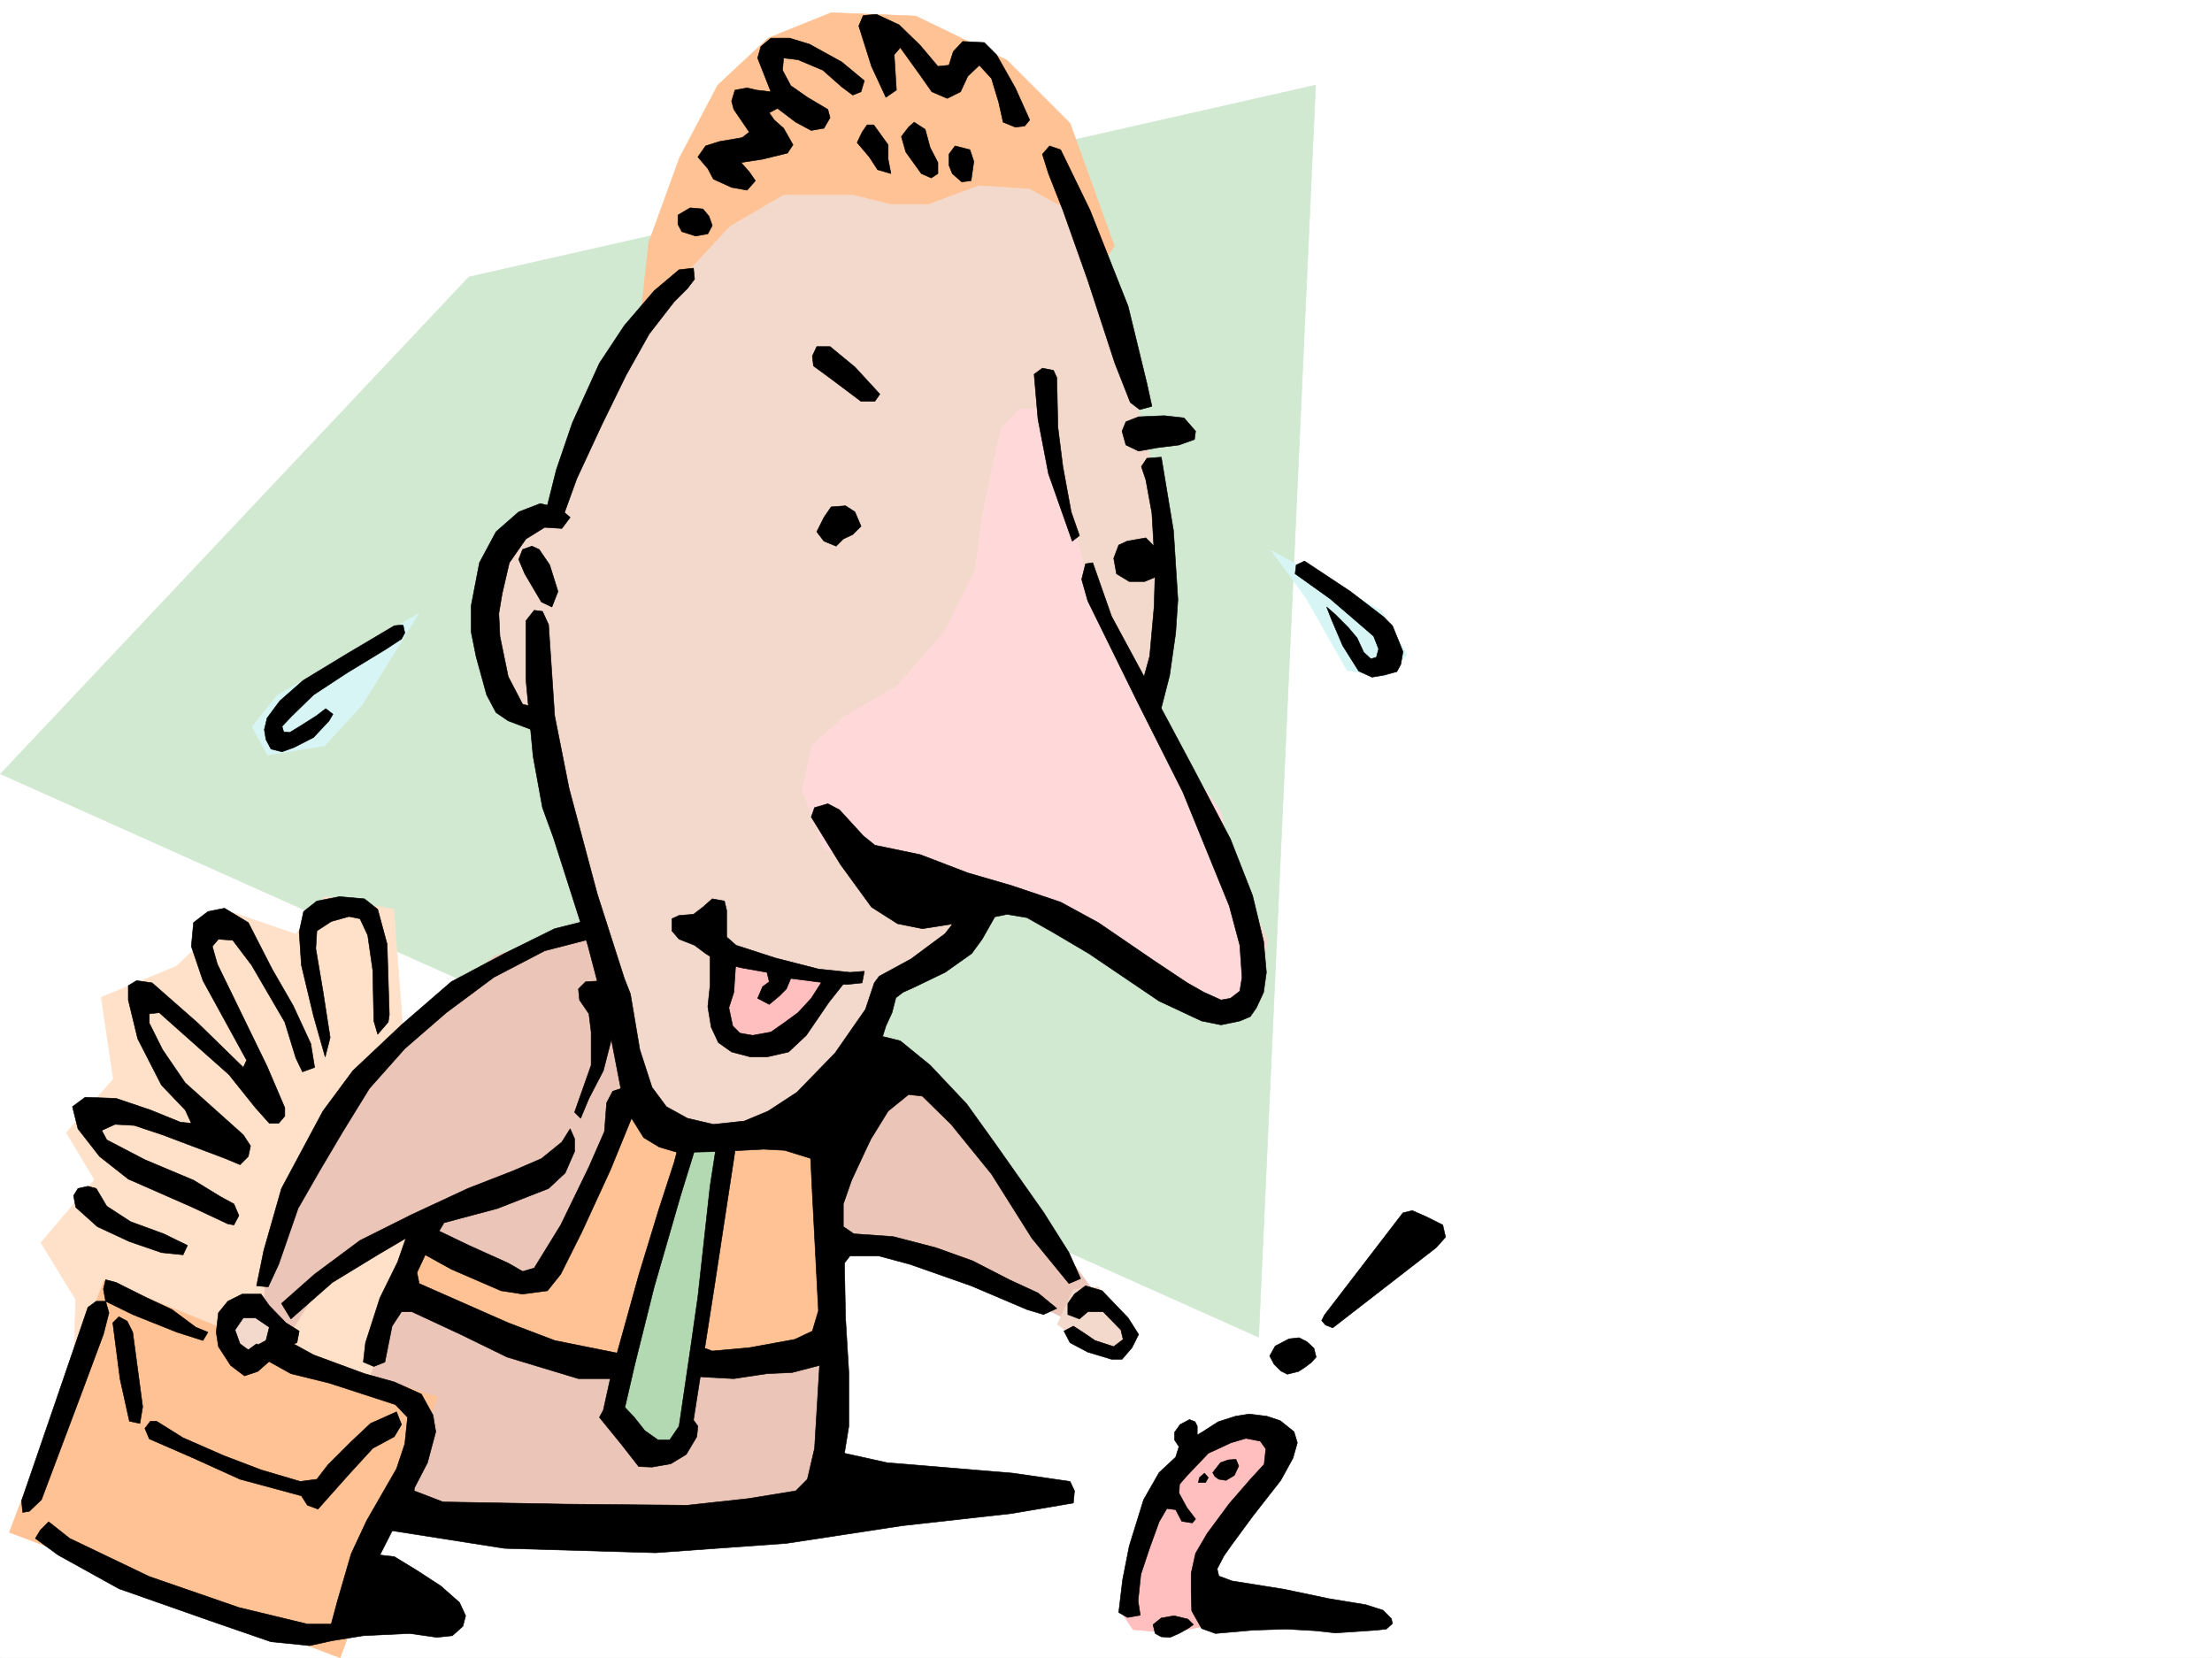
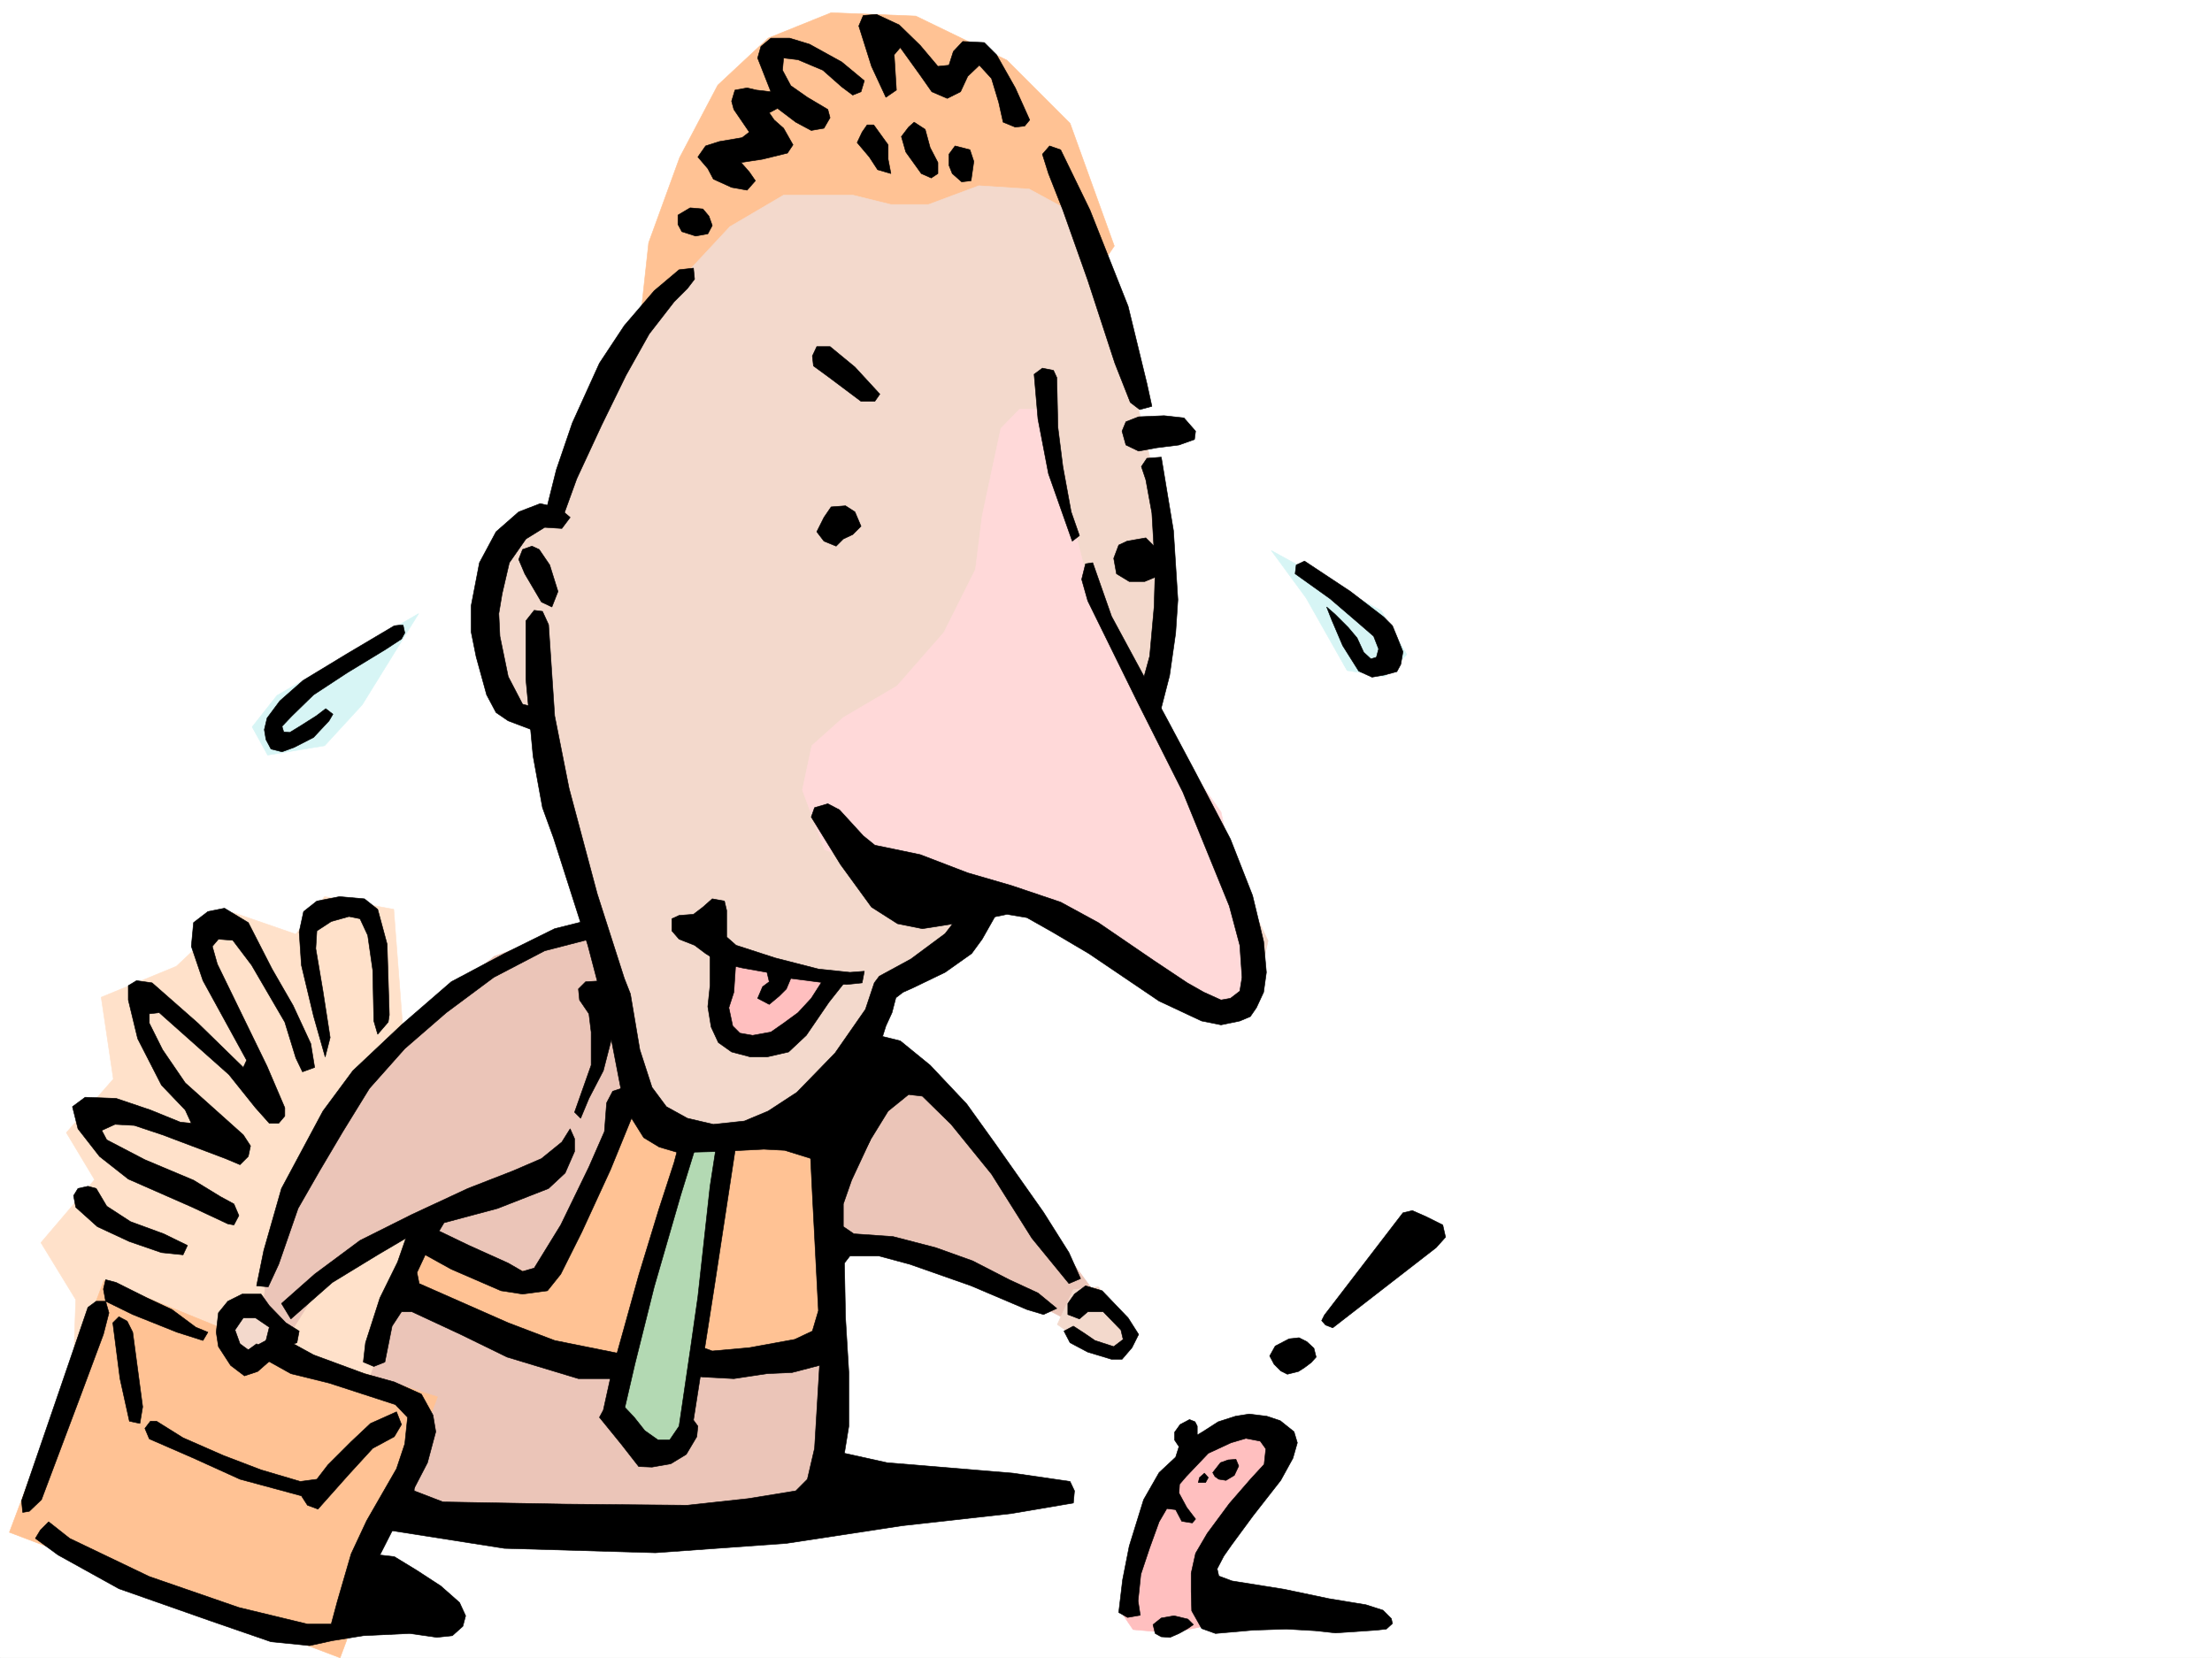
<svg xmlns="http://www.w3.org/2000/svg" width="2997.016" height="2246.644">
  <rect width="100%" height="100%" fill="#808080" stroke="none" />
  <defs>
    <clipPath id="a">
-       <path d="M0 0h2997v2244.137H0Zm0 0" />
+       <path d="M0 0h2997v2244.137H0Z" />
    </clipPath>
  </defs>
  <path fill="#fff" d="M0 2246.297h2997.016V0H0Zm0 0" />
  <g clip-path="url(#a)" transform="translate(0 2.16)">
    <path fill="#fff" fill-rule="evenodd" stroke="#fff" stroke-linecap="square" stroke-linejoin="bevel" stroke-miterlimit="10" stroke-width=".743" d="M.742 2244.137h2995.531V-2.16H.743Zm0 0" />
  </g>
-   <path fill="#d1e8d1" fill-rule="evenodd" stroke="#d1e8d1" stroke-linecap="square" stroke-linejoin="bevel" stroke-miterlimit="10" stroke-width=".743" d="m635.375 375.242 1147.117-259.898-77.183 1696.511L.742 1048.625Zm0 0" />
  <path fill="#d7f5f5" fill-rule="evenodd" stroke="#d7f5f5" stroke-linecap="square" stroke-linejoin="bevel" stroke-miterlimit="10" stroke-width=".743" d="m1722.55 746.027 149.09 81.641 34.446 59.16-29.95 29.95-50.948-8.212-55.442-98.14zM567.184 831.422 375.359 942.27l-33.703 42.699 20.996 38.199 77.145-12.746 50.945-55.442zm0 0" />
  <path fill="#ffe1ca" fill-rule="evenodd" stroke="#ffe1ca" stroke-linecap="square" stroke-linejoin="bevel" stroke-miterlimit="10" stroke-width=".743" d="m546.188 1398.41-12.708-166.289-93.683-17.207-38.945 50.91-84.649-29.207-77.183 72.645-101.895 41.957 16.46 110.847-63.694 72.649 38.238 63.691-72.684 85.356 47.192 77.183-4.496 131.809 499.035 42.695 50.945-473.383zm0 0" />
  <path fill="#ebc5b8" fill-rule="evenodd" stroke="#ebc5b8" stroke-linecap="square" stroke-linejoin="bevel" stroke-miterlimit="10" stroke-width=".743" d="m810.7 1244.867-140.88 50.906-128.129 102.637-93.644 106.352-47.195 110.851-38.2 98.14-8.25 76.403 38.2 17.203 42.699-68.152 144.629-89.148-131.883 361.793L571.68 2041.8l259.976 25.457 179.078-12.711 128.133-20.996-12.75-358 174.582 38.203 166.332 85.394 16.5-47.195-106.39-144.59-110.887-132.55-119.137-84.653zm0 0" />
  <path fill="#ffc294" fill-rule="evenodd" stroke="#ffc294" stroke-linecap="square" stroke-linejoin="bevel" stroke-miterlimit="10" stroke-width=".743" d="m857.148 1487.52-119.136 243.437-166.332-51.652-38.2 77.144 280.973 98.102 204.531-17.242 115.387-29.95-34.45-323.554zm-558.191 311.628-158.078-64.437L12.746 2076.25l448.047 170.047 131.887-353.543ZM1509.73 333.328l-59.94-166.293-85.395-85.394-123.633-59.903-114.645-4.496-85.39 34.45-68.192 63.652-51.691 98.14-41.953 115.348-13.493 123.555 584.391-29.95zm0 0" />
  <path fill="#f3d9cc" fill-rule="evenodd" stroke="#f3d9cc" stroke-linecap="square" stroke-linejoin="bevel" stroke-miterlimit="10" stroke-width=".743" d="m1492.523 375.242-42.734-89.11-55.445-29.987-68.149-4.458-68.191 25.454h-50.95l-51.687-12.746h-93.683l-72.688 42.695-71.906 77.144-89.93 114.606-63.656 132.586-17.242 63.656-68.192 47.191-20.957 98.102 25.457 84.652 42.696 55.446 110.886 417.937 42.739 110.852 63.652 33.703 76.441-16.461 72.688-34.488 50.95-42.657 47.19-63.695 33.704-55.402 123.636-115.348 107.133 50.91 93.684 56.188 72.648 38.199 41.992 8.25 38.946-20.996 16.5-72.649-161.836-340.796 38.199-115.344-33.742-187.25-50.945-217.238zm0 0" />
  <path fill="#ffd9d9" fill-rule="evenodd" stroke="#ffd9d9" stroke-linecap="square" stroke-linejoin="bevel" stroke-miterlimit="10" stroke-width=".743" d="m1688.809 1257.574-34.45-157.262-72.687-102.636-59.195-89.11-47.196-115.343-42.695-166.293-20.996-72.649h-29.953l-25.493 26.2-12.746 59.195-12.707 59.902-8.992 71.902-42.738 85.395-63.656 72.648-72.684 42.7-42.7 38.199-12.745 59.902 29.949 80.899 140.879 47.191 128.129 25.457 136.344 50.945 63.691 68.153 72.687 29.988 42.7-25.492v-55.406zm0 0" />
  <path fill="#ffbfbf" fill-rule="evenodd" stroke="#ffbfbf" stroke-linecap="square" stroke-linejoin="bevel" stroke-miterlimit="10" stroke-width=".743" d="m972.535 1304.766-8.992 76.402 34.445 42.7 42.739-4.497 33.703-25.457 42.695-38.2 12.746-29.948zm0 0" />
  <path fill="#f3d9cc" fill-rule="evenodd" stroke="#f3d9cc" stroke-linecap="square" stroke-linejoin="bevel" stroke-miterlimit="10" stroke-width=".743" d="m1454.285 1747.457-21.7 47.195 42.696 29.95 47.196 3.754 12.746-25.493-47.196-59.16zM337.16 1756.45l-34.45 33.706 13.493 59.899 38.2-8.25 33.702-38.942zm0 0" />
  <path fill="#b3d9b3" fill-rule="evenodd" stroke="#b3d9b3" stroke-linecap="square" stroke-linejoin="bevel" stroke-miterlimit="10" stroke-width=".743" d="m933.55 1547.46-106.39 366.25 47.235 47.192 46.449-4.496 68.152-417.195zm0 0" />
  <path fill="#ffbfbf" fill-rule="evenodd" stroke="#ffbfbf" stroke-linecap="square" stroke-linejoin="bevel" stroke-miterlimit="10" stroke-width=".743" d="m1517.98 2182.64 29.989-123.593 50.949-89.89 63.691-38.204h59.942l17.203 38.203-34.445 42.696-42.7 55.406-20.996 55.441-4.496 55.446 12.746 21.699-63.695 12.746-50.945-4.496zm0 0" />
  <path fill-rule="evenodd" stroke="#000" stroke-linecap="square" stroke-linejoin="bevel" stroke-miterlimit="10" stroke-width=".743" d="m1395.129 162.54-19.512-43.442-25.457-44.965-16.5-16.461-29.207-1.484-12.746 13.488-5.98 18.691-14.977 1.524-24.008-28.465-28.465-27.723-30.691-14.23-17.988 1.484-6.02 14.234 17.242 54.7 19.473 41.953 14.23-9.774-2.972-47.937 8.25-9.735 26.941 37.457 15.758 22.485 20.957 8.992 17.988-8.992 9.735-20.961 15.757-15.012 16.461 17.985 9.735 32.218 6.023 26.98 16.461 6.723 12.746-1.484zm-109.402 46.448 8.25-11.258 8.992 2.266 11.222 2.973 5.239 15.758-3.754 26.195-12.707 1.488-12.746-11.222-4.496-11.223zm-32.219-33.703 6.723 24.711 10.519 20.215v14.977l-8.992 5.98-13.492-5.98-20.996-29.208-5.981-20.96 9.734-12.747 7.508-6.722zm-69.676-6.019 19.469 26.976v19.473l3.754 19.473-17.985-5.243-11.261-17.242-16.461-19.473 6.726-14.23 6.762-9.734zm-12.746-59.903-30.734-25.453-43.442-23.969-26.976-8.25h-25.457l-13.489 11.22-4.496 15.718 17.985 45.71-19.508-2.269-12.707-2.972-16.504 2.972-4.496 15.016 3.011 11.219L1015.23 179l-9.734 7.508-30.734 5.238-18.727 5.984-10.48 14.973 13.488 15.758 7.508 14.234 24.71 11.22 21 3.753 11.22-12.746-8.25-11.965-11.22-12.746 29.208-4.496 33.703-8.25 7.508-11.223-12.746-22.48-12.747-11.223-6.726-9.734 11.223-5.985 24.75 18.73 20.957 11.22 17.242-3.008 8.25-14.235-3.012-11.222-27.719-16.461-22.484-15.754-11.223-20.961 1.489-16.5 19.468 2.27 33.746 14.23 25.454 22.484 15.015 11.223 11.219-4.496zM918.578 291.375l16.5-9.738 17.242 1.488 8.211 9.734 4.496 12.746-5.984 11.223-16.5 3.012-18.727-5.985-5.238-9.773zm182.086 191 5.984-12.746h17.985l33.703 27.723 33.746 36.675-6.766 9.739h-18.73l-44.965-33.707-19.469-14.23zm336.418-279.406 39.688 81.64 51.687 130.36 25.496 104.828 6.723 30.73-16.461 4.496-12.746-9.734-20.957-53.176-36.715-112.375-33.742-95.129-19.473-49.421-8.25-26.2 9.734-11.258zm83.164 381.261 5.242-12.746 17.242-6.722 34.446-1.489 26.98 2.973 15.719 17.984-1.488 11.223-20.996 7.508-29.95 3.754-24.71 4.496-17.243-8.25zm-88.402-72.644 1.484 67.406 6.727 53.176 11.258 61.426 11.222 32.18-9.734 7.507-32.219-91.375-14.234-74.136-5.239-60.68 11.223-8.25 15.012 3.008zm140.094 236.672-19.473-19.473-25.492 4.496-11.223 5.239-6.766 17.988 3.754 20.957 17.246 10.476h20.957l17.985-7.464 8.25-16.5zm-405.352-35.192-8.25-19.472-12.746-8.25-19.473 1.488-9.734 14.23-9.735 19.473 9.735 12.746 16.5 6.727 9.738-9.738 12.746-5.98zm-436.082 31.438 14.273 20.996L756 801.434l-8.25 20.996-14.234-6.766-22.48-38.2-8.25-19.472 5.276-13.488 12.708-4.496zm209.07-381.227-19.472 2.23-33.743 28.466-40.468 47.191-33.707 50.95-36.715 80.898-21.739 63.652-14.976 59.902 23.969 3.754 18.73-51.691 33.742-72.649 32.961-67.406 31.477-56.187 33.703-43.442L931.324 391l9.735-12.746Zm0 0" />
  <path fill-rule="evenodd" stroke="#000" stroke-linecap="square" stroke-linejoin="bevel" stroke-miterlimit="10" stroke-width=".743" d="m1573.422 619.422 16.5 99.629 5.984 93.644-3.011 44.926-8.211 57.672-15.016 58.414-24.711-38.2 12.746-46.413 5.985-66.664 1.484-50.203-4.496-77.145-8.211-44.926-6.02-17.988 7.508-11.223zM772.5 701.062l-15.016-12.707-25.453-6.02-29.246 11.259-30.695 26.941-22.485 41.953-11.257 58.418v35.227l6.761 33.707 14.235 51.687 12.746 23.97 16.46 11.222 33.743 12.746 9.738-29.246-23.969-5.985-19.511-37.457-11.223-54.66-1.484-30.695 4.496-26.977 9.734-41.957 22.485-32.218 25.453-15.72 23.226 1.49zm0 0" />
  <path fill-rule="evenodd" stroke="#000" stroke-linecap="square" stroke-linejoin="bevel" stroke-miterlimit="10" stroke-width=".743" d="m1480.524 762.488 25.492 72.649 75.656 140.093 36.715 68.895 48.718 92.863 29.954 76.403 14.972 62.168 3.754 41.957-3.754 26.976-9.734 20.957-8.25 11.965-14.235 6.023-25.453 5.239-26.234-5.238-57.672-26.981-95.172-64.398-49.46-29.207-34.446-19.473-26.98-4.496-29.208 5.984-85.433 13.488-33.703-6.765-35.23-22.442-41.954-57.671-39.726-64.438 4.496-12.746 17.984-5.242 15.758 8.25 32.219 35.191 15.718 12.746 61.426 12.746 64.438 24.711 59.195 17.207 66.707 22.48 50.945 27.724 75.66 51.69 44.965 29.95 22.48 12.746 23.227 10.48 12.746-2.269 12.707-9.734 3.012-18.73-3.012-43.438-14.23-53.18-62.914-154.285-61.465-122.07-67.406-137.086-8.25-29.207 5.238-20.996zm0 0" />
  <path fill-rule="evenodd" stroke="#000" stroke-linecap="square" stroke-linejoin="bevel" stroke-miterlimit="10" stroke-width=".743" d="m735 1094.293-12.707-69.637-9.734-104.125v-79.37l11.222-14.235L735 828.41l8.25 17.988 8.254 123.555 19.469 98.14 38.203 143.067 36.715 114.606 8.25 20.957 12.746 75.656 16.5 50.95 19.472 26.194 28.465 15.72 35.227 8.25 41.957-4.497 32.219-13.488 38.94-25.457 51.692-53.176 41.211-59.195 12.004-35.934 6.723-8.992 42.738-23.227 46.45-34.445 27.722-35.934 47.937-1.527-25.453 44.965-14.234 19.473-35.973 25.457-43.476 20.957-13.492 6.02-9.735 7.468-5.238 20.215-8.25 17.984-4.496 14.234 24.004 5.981 40.43 32.961 49.464 52.433 38.2 53.176 65.96 93.645 34.45 54.664 15.754 35.226-15.754 6.727-50.207-61.426-54.7-86.879-54.703-67.41-38.941-38.199-18.73-2.23-27.723 22.445-23.965 38.941-14.234 25.492-56.227 2.973-45.668-14.23-28.504-1.489-58.414 3.012-57.71 1.484-25.458-7.504-20.996-12.706-26.234-41.958-22.446-116.086-26.976-102.636-46.453-145.297zm0 0" />
  <path fill-rule="evenodd" stroke="#000" stroke-linecap="square" stroke-linejoin="bevel" stroke-miterlimit="10" stroke-width=".743" d="m1039.2 1317.516-33.704-5.985-29.207-6.765-20.254-12.707-14.976-11.258-20.957-8.215-9.774-11.258v-16.46l9.774-4.497 19.472-1.488 12.746-9.735 12.707-11.261 16.5 3.011 3.012 12.707v35.973l12.707 11.223 53.215 17.242 58.414 14.973 42.738 4.5 19.473-1.489-3.012 15.72-20.957 2.23-29.25-2.23-46.449-5.981-5.98 14.23-9.739 9.734-13.488 11.223-15.719-8.25 6.727-15.719 8.992-6.722zm0 0" />
  <path fill-rule="evenodd" stroke="#000" stroke-linecap="square" stroke-linejoin="bevel" stroke-miterlimit="10" stroke-width=".743" d="M962.055 1274.074v61.426l-3.012 28.465 4.5 27.684 9.734 20.996 17.985 12.746 25.496 6.726h22.441l29.246-6.726 23.97-22.485 30.733-44.965 25.454-32.175h-32.22l-17.241 26.937-17.989 19.473-19.468 14.23-17.207 12.004-24.75 4.496-17.243-3.008-9.734-9.738-5.242-24.71 6.765-20.958 2.973-44.965zm-141.621 54.66-26.977 1.528-9.738 9.734 1.488 14.977 12.746 18.726 3.012 24.711v44.926l-22.485 63.695 8.25 8.211 11.223-26.941 19.473-37.457 12.746-49.422zm626.382 452.426v-14.973l8.993-12.746 14.976-11.222 22.484 6.722 35.188 36.715 14.273 22.446-8.992 17.984-13.492 15.719h-14.23l-32.22-9.735-24.007-12.707-8.21-15.758 12.706-6.726 15.016 9.738 14.23 9.735 25.453 8.25 12.75-9.735-3.011-12.746-23.97-24.715h-20.956l-11.262 9.738zm-267.48-236.71-25.496 54.702-11.219 32.18v30.73l14.23 9.739 53.176 3.75 57.711 14.976 50.207 17.989 49.461 25.453 38.942 17.984 25.496 20.957-17.988 8.25-22.481-6.762-75.7-32.18-83.163-29.206-41.957-11.262h-38.942l-7.507 9.734 1.484 74.172 4.496 74.137v72.648l-5.98 36.715 57.71 12.746 170.829 14.23 77.144 11.223 6.02 12.747-1.524 16.46-83.91 14.235-147.602 16.46-157.335 23.966-177.555 12.75-204.57-5.985-167.075-26.234 44.965-80.117v28.465l38.942 14.976 164.105 2.969 167.074 1.527 82.422-8.992 64.438-10.48 15.718-15.758 9.735-41.914 6.765-112.375-37.46 9.738-33.743 1.484-44.926 6.766-41.953-2.27-12.746-1.484 2.969-41.957 22.484 8.25 50.204-4.496 61.464-11.219 23.97-11.261 8.21-27.684-8.21-157.3-3.755-77.142zm0 0" />
  <path fill-rule="evenodd" stroke="#000" stroke-linecap="square" stroke-linejoin="bevel" stroke-miterlimit="10" stroke-width=".743" d="m997.246 1550.473-29.207 191.746-28.465 182.008 5.98 8.214-1.484 14.23-14.234 23.97-20.996 12.746-25.453 4.496-17.989-.742-24.003-30.735-29.211-35.93 5.242-9.738 11.258-50.945 15.718-56.187 20.996-75.622 26.98-88.402 20.958-64.398 12.004-44.965 22.484 6.762-25.496 82.386-35.969 124.336-26.199 104.867-13.488 58.414 12.707 13.493 14.23 17.984 17.989 12.707h15.757l12.747-18.727 15.718-107.097 9.735-68.153 16.5-149.828 8.21-53.175zm0 0" />
  <path fill-rule="evenodd" stroke="#000" stroke-linecap="square" stroke-linejoin="bevel" stroke-miterlimit="10" stroke-width=".743" d="m865.398 1491.274-38.238 93.644-38.941 84.613-28.465 56.93-17.988 22.48-33.704 4.5-29.246-4.5-67.41-29.207-35.23-19.472-11.219 23.968 2.969 14.977 120.625 53.176 62.953 23.969 96.652 19.472-8.25 32.219H783.72l-96.653-29.207-62.953-30.734-65.922-30.696h-14.23l-12.75 19.473-9.734 48.68-14.977 5.984-14.23-5.984 2.972-26.196 19.508-60.683L538.72 1710l11.222-32.219-38.199 22.48-61.426 37.462-56.226 49.421-12.707-20.957 44.926-39.726 61.464-45.668 70.418-35.23 75.66-35.192 61.465-23.965 38.2-16.465 27.722-22.48 11.262-17.984 5.98 13.488v17.242l-12.746 29.207-22.484 20.957-68.93 26.98-72.687 19.473-6.727 11.223 40.469 19.469 53.176 23.968 19.511 11.262 15.72-4.496 35.972-58.453 38.2-78.633 20.995-47.937 2.973-38.942 8.25-15.719 20.996-6.765zm-68.929-244.18-44.965 11.262-68.192 33.703-71.906 38.203-67.445 58.414-65.926 62.168-40.469 54.664-56.183 104.863-23.969 83.91-9.777 47.938 15.758 1.484 14.234-30.691 26.234-75.66 29.207-50.946 31.477-53.18 35.973-58.414 47.937-53.917 56.184-48.72 64.437-47.937 68.934-35.933 66.707-17.242zM130.36 1610.371l14.234 23.969 32.215 20.957 44.964 16.504 32.22 15.715-5.981 12.746-29.246-3.008-43.442-14.977-43.441-20.215-29.246-26.234-2.973-15.719 5.984-9.738 13.489-3.008zm178.335 47.938-47.937-22.48-86.918-38.204-38.985-30.691-29.207-37.457-7.507-29.954 17.242-12.746 41.957 1.524 46.45 15.719 40.468 16.46 14.976 1.528-8.25-17.988-32.218-33.704-32.22-62.91-12.706-52.433V1335.5l11.219-6.766 21 3.012 62.168 54.66 61.425 59.942 4.496-9.735-59.156-107.879-15.758-46.41 3.008-32.219 19.473-14.976 22.484-4.496 32.219 19.473 32.219 62.91 28.46 49.425 23.97 51.688 5.242 32.219-16.461 5.984-8.996-18.73-14.973-48.68-44.965-77.145-25.496-33.703-19.469-1.488-8.25 9.738 6.762 23.969 67.41 138.57 24.008 56.149v11.258l-8.25 9.738h-12.746l-18.73-20.996-35.973-44.926-94.387-83.91-13.488 1.523v12.707l17.984 35.973 30.695 44.926 78.668 70.422 9.774 14.972-3.008 14.235-11.223 11.222-19.511-8.215-85.395-32.214-38.238-12.75-26.2-1.485-17.984 8.25 6.727 12.707 51.726 26.98 65.922 27.723 36.715 22.442 17.988 9.738 6.723 15.754-6.723 12.71zm218.766-283.121-2.973-95.876-12.746-47.19-17.988-14.235-33.703-2.973-30.735 5.984-17.984 14.23-5.98 27.724 3.007 44.925 16.461 68.895 15.758 55.445 6.727-26.238-9.739-62.91-9.734-57.672 1.484-23.969 19.473-12.707 24.008-6.766 14.976 3.012 10.477 22.48 6.766 47.157 1.484 68.933 5.242 17.985 14.23-16.5zM157.34 1737.723l41.953 20.957 33.742 15.718 32.219 23.97 16.46 6.76-6.722 11.224-35.23-11.223-59.942-23.969-36.715-17.984-3.011-16.461 3.011-12.746zm203.043 78.629 26.98 8.25 14.977-5.239 3.012-15.758-17.989-11.222-22.48-23.227-11.223-15.715h-25.492l-19.473 9.735-12.746 15.719-2.972 26.234 2.972 19.473 16.5 25.453 18.727 14.234 17.988-5.984 23.969-20.996-25.496-16.461-11.219 8.25-11.223-8.25-6.765-18.727 11.222-16.465h16.5l18.73 12.711zm-207.539-23.969 9.734 75.66 12.746 57.672 14.235 3.012 3.75-22.485-13.489-101.113-7.507-14.973-11.22-6.023zm0 0" />
  <path fill-rule="evenodd" stroke="#000" stroke-linecap="square" stroke-linejoin="bevel" stroke-miterlimit="10" stroke-width=".743" d="m119.137 1771.426-38.98 113.82-50.95 148.305 1.527 15.758 8.993-1.524 16.46-15.719 53.215-141.543 30.692-82.421 7.508-29.208-4.497-15.718H130.36zm92.903 154.289 35.972 22.48 54.699 23.97 50.95 19.472 53.175 15.719 22.48-3.012 14.977-19.473 31.477-31.434 26.234-24.71 35.23-15.758 6.727 17.242-9.738 16.46-29.207 15.759-32.22 35.191-41.991 47.191-14.235-5.238-8.21-12.746-83.165-22.484-64.437-29.207-58.453-25.453-5.985-14.235 7.47-9.734zm0 0" />
  <path fill-rule="evenodd" stroke="#000" stroke-linecap="square" stroke-linejoin="bevel" stroke-miterlimit="10" stroke-width=".743" d="m371.645 1806.617 53.175 29.207 68.934 25.453 40.469 11.262L570.937 1889l15.72 28.465 3.753 22.48-11.223 41.957-43.476 83.867-20.961 41.212 19.473 2.23 30.734 18.73 32.219 20.996 25.453 22.442 8.25 17.988-3.754 14.23-14.234 12.747-20.996 2.23-36.715-5.242-62.91 3.012-41.954 6.726-30.734 6.727-52.434-5.242-82.421-28.465-123.633-43.438-82.426-45.672-30.73-22.48 6.761-11.223 11.223-11.261 28.465 22.484 107.918 51.691 121.363 41.953 92.902 22.442h32.22l8.25-30.691 18.73-64.438 20.996-44.926 40.468-70.418 11.223-33.707 3.754-35.93-16.5-17.246-89.895-29.207-51.726-12.746-57.672-32.18 23.965-12.745zm162.578-958.734-64.438 38.203-59.195 35.93-31.477 27.722-17.242 23.227-3.715 15.719 2.227 13.488 6.765 12.746 14.977 3.754 16.46-6.02 26.235-13.453 20.996-22.48 5.243-8.992-9.739-7.508-12.746 9.734-22.48 14.235-13.492 8.25-8.25-.743-2.227-7.507 12.746-13.454 29.95-29.207 45.71-29.988 51.688-31.437 21.742-14.23 4.496-8.25-2.27-10.481h-5.238zm1233.254-87.621 62.207 41.172 44.964 34.445 11.965 12.004 6.766 16.46 7.469 18.731-2.973 17.242-5.277 9.735-16.461 4.5-17.246 3.008-17.985-8.25-21.699-34.446-15.016-35.23-6.726-17.203 11.223 9.734 17.984 17.95 12.004 14.23 8.996 19.472 9.734 8.993 7.469-2.227 3.012-11.223-6.727-17.242-22.484-19.472-36.715-31.477-47.191-33.703 1.484-11.965zm26.98 1021.644 106.39-138.57 12.747-3.012 18.726 8.25 22.485 11.223 3.754 16.5-12.746 14.23-140.098 108.621-9.734-3.753-5.278-6.024zm-66.667 41.954 18.73-9.739 13.488-1.523 10.48 5.238 9.735 8.996 3.011 12.004-6.765 7.465-8.992 6.765-8.211 5.239-15.016 3.754-8.992-4.497-8.992-8.992-5.985-11.261zm-212.04 361.007 5.238-44.18 8.996-45.71 19.47-62.91 21-36.715 22.44-20.958 4.497-14.234-5.98-8.992v-10.477l7.507-10.48 12.746-6.766 7.469 3.012 3.008 5.984v12l7.468-4.496 20.997-13.488 23.226-7.469 18.73-3.011 23.965 3.011 17.989 5.985 18.726 14.972 4.5 14.977-5.984 20.957-16.5 29.992-37.457 47.934-29.207 39.687-10.48 14.977-8.993 17.242 2.227 9.734 17.988 6.727 70.418 11.222 60.684 12.747 50.203 8.25 23.226 7.468 11.262 11.262 1.484 6.723-8.25 7.508-13.488 1.484-55.445 3.754-27.723-3.008-38.941-2.23-44.965 1.484-50.95 4.496-18.726-6.723-13.492-23.968-.742-26.239v-24.71l5.984-26.977 15.758-26.942 29.949-40.468 29.246-33.703 17.95-19.473 2.265-20.957-7.508-10.48-19.472-3.75-20.215 5.98-30.73 14.234-29.95 31.473-8.996 10.48-.781 11.965 10.52 19.473 11.964 15.754-4.496 5.242-14.234-2.27-8.25-15.718-11.965-1.485-10.477 17.946-12.75 35.23-12 35.934-3.754 35.972 3.008 19.47-17.242 2.972zm0 0" />
  <path fill-rule="evenodd" stroke="#000" stroke-linecap="square" stroke-linejoin="bevel" stroke-miterlimit="10" stroke-width=".743" d="m1562.203 2201.332 11.219-8.957 17.246-3.008 18.727 4.496 7.507 7.469-7.507 5.277-12.004 6.723-11.965 5.242-12.004-.742-8.25-4.5zm80.895-205.98 10.52-13.45 10.48-3.754 10.476-.742 3.754 8.992-5.98 12.708-11.262 6.765-9.738-1.527-5.239-3.715zm-11.219.781-6.766 5.984-1.484 6.723h9.734l3.754-6.723zm0 0" />
</svg>